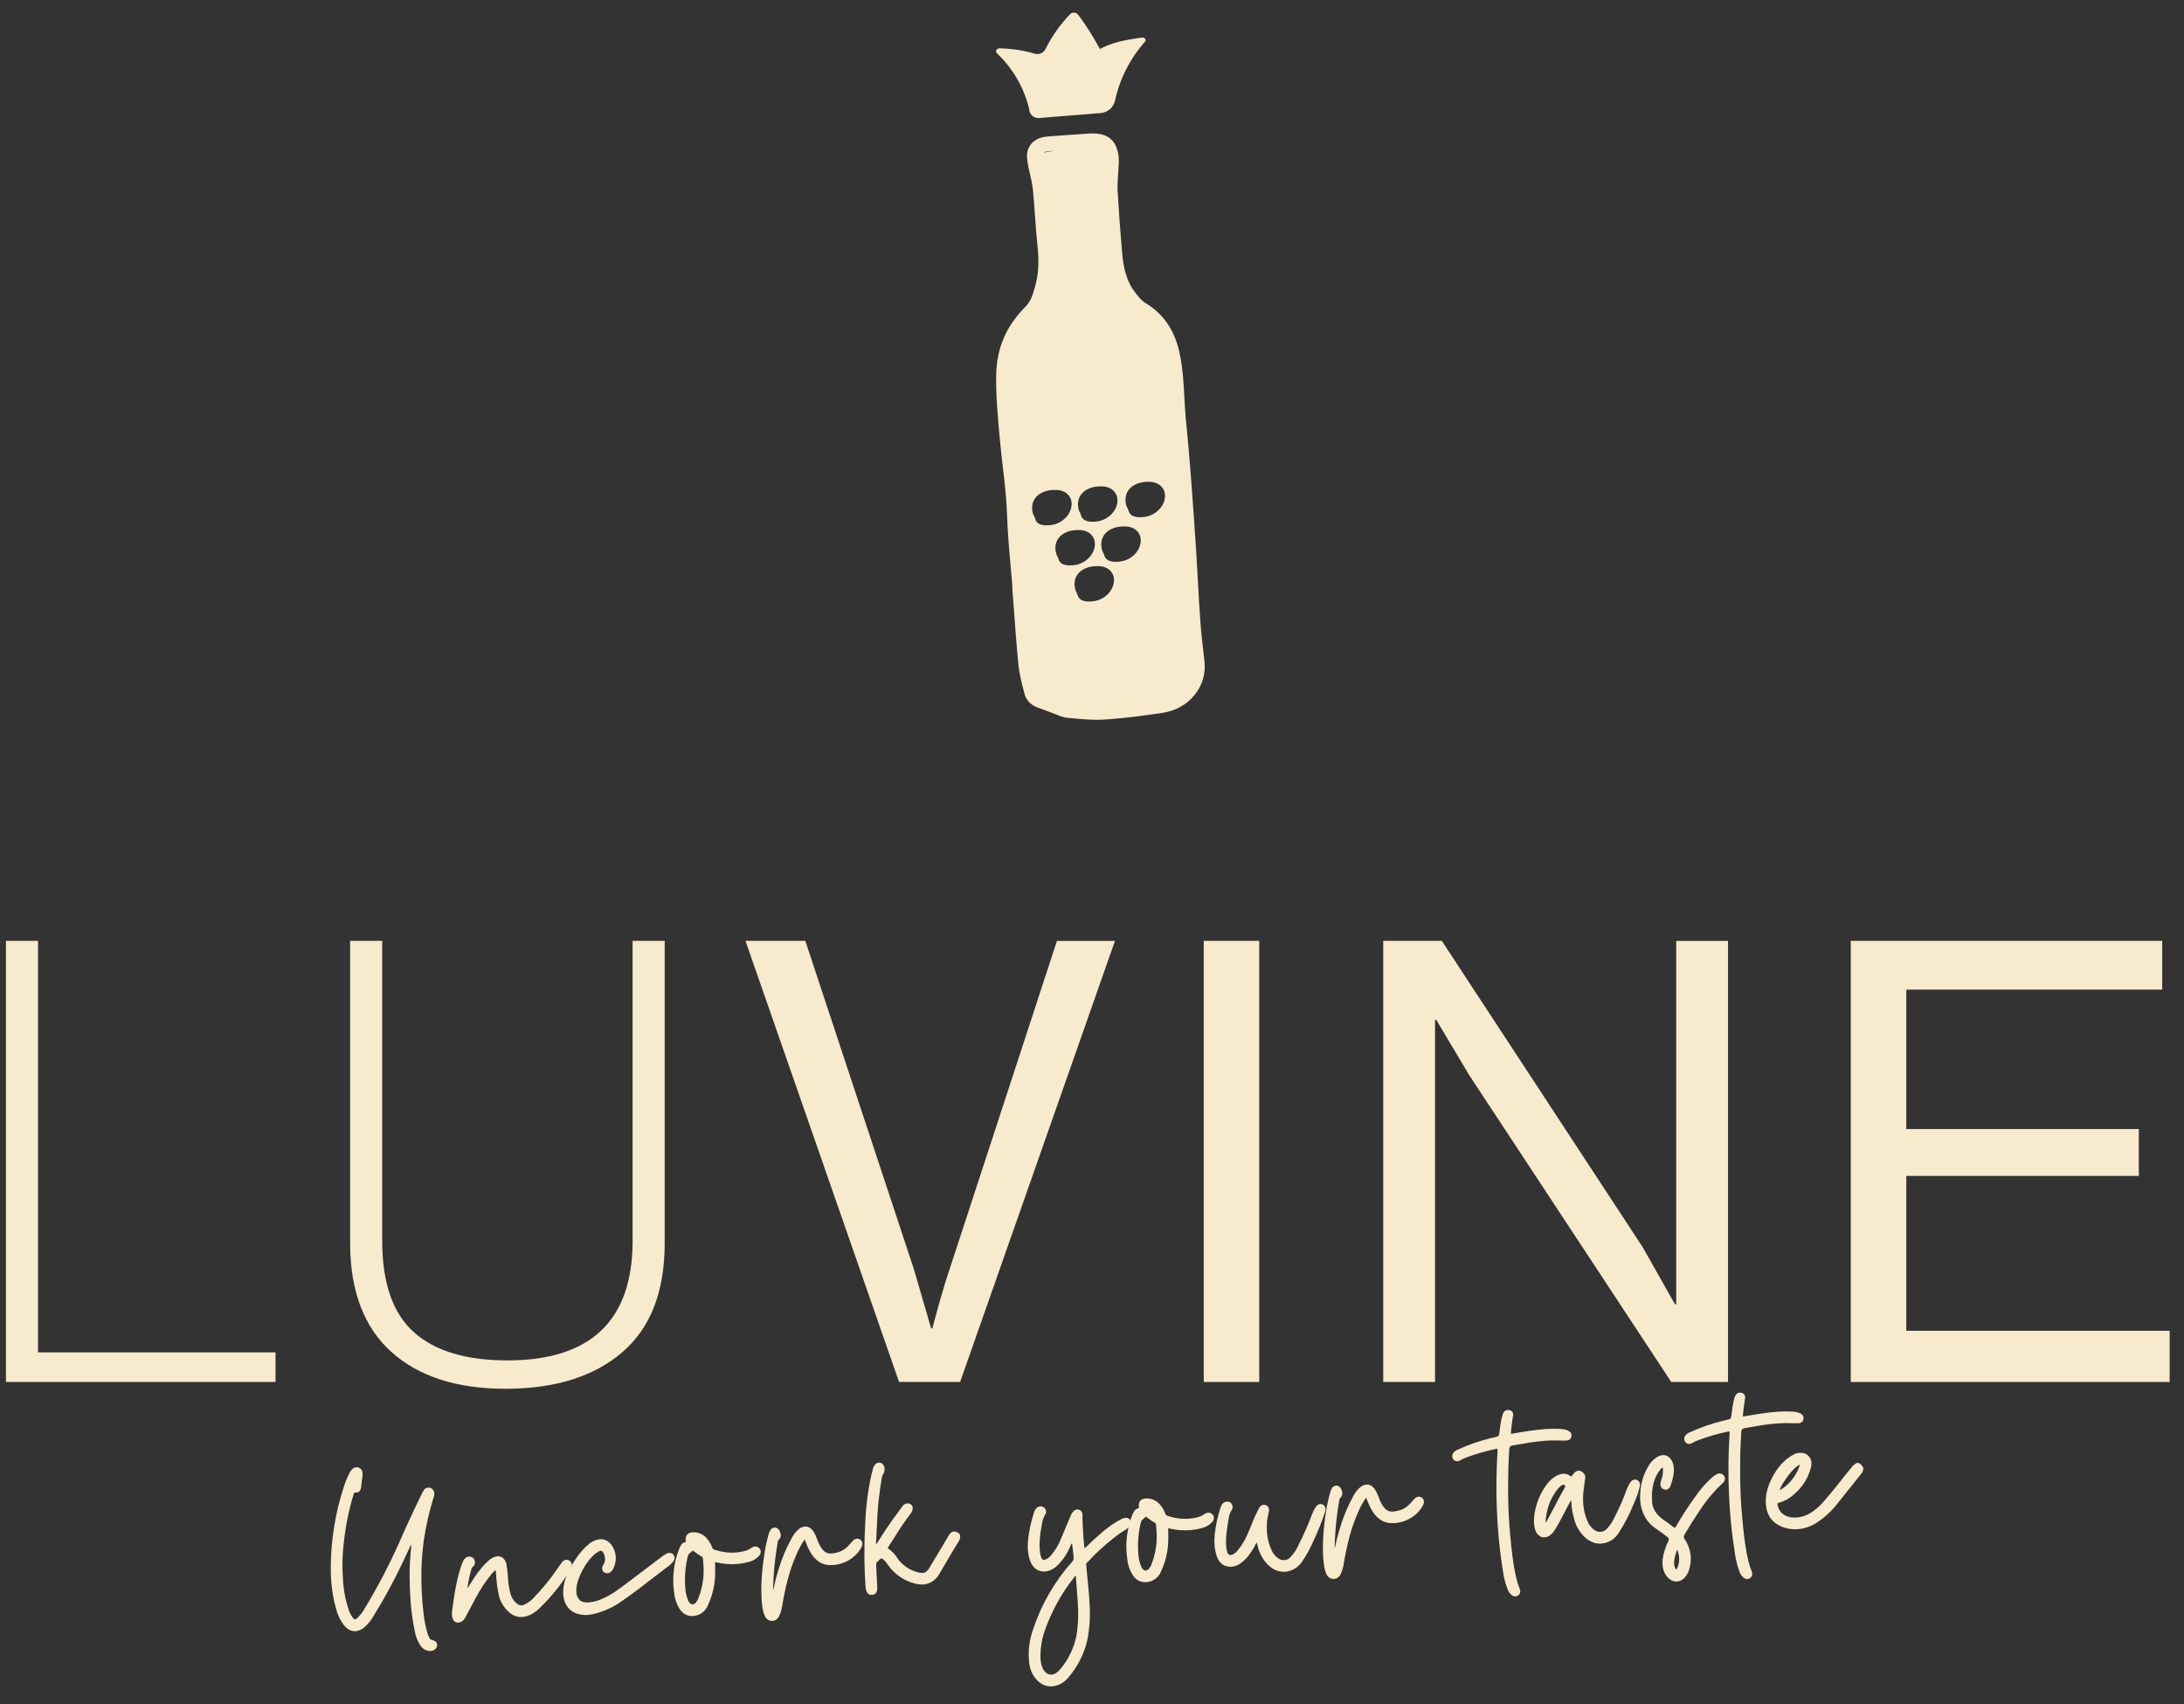
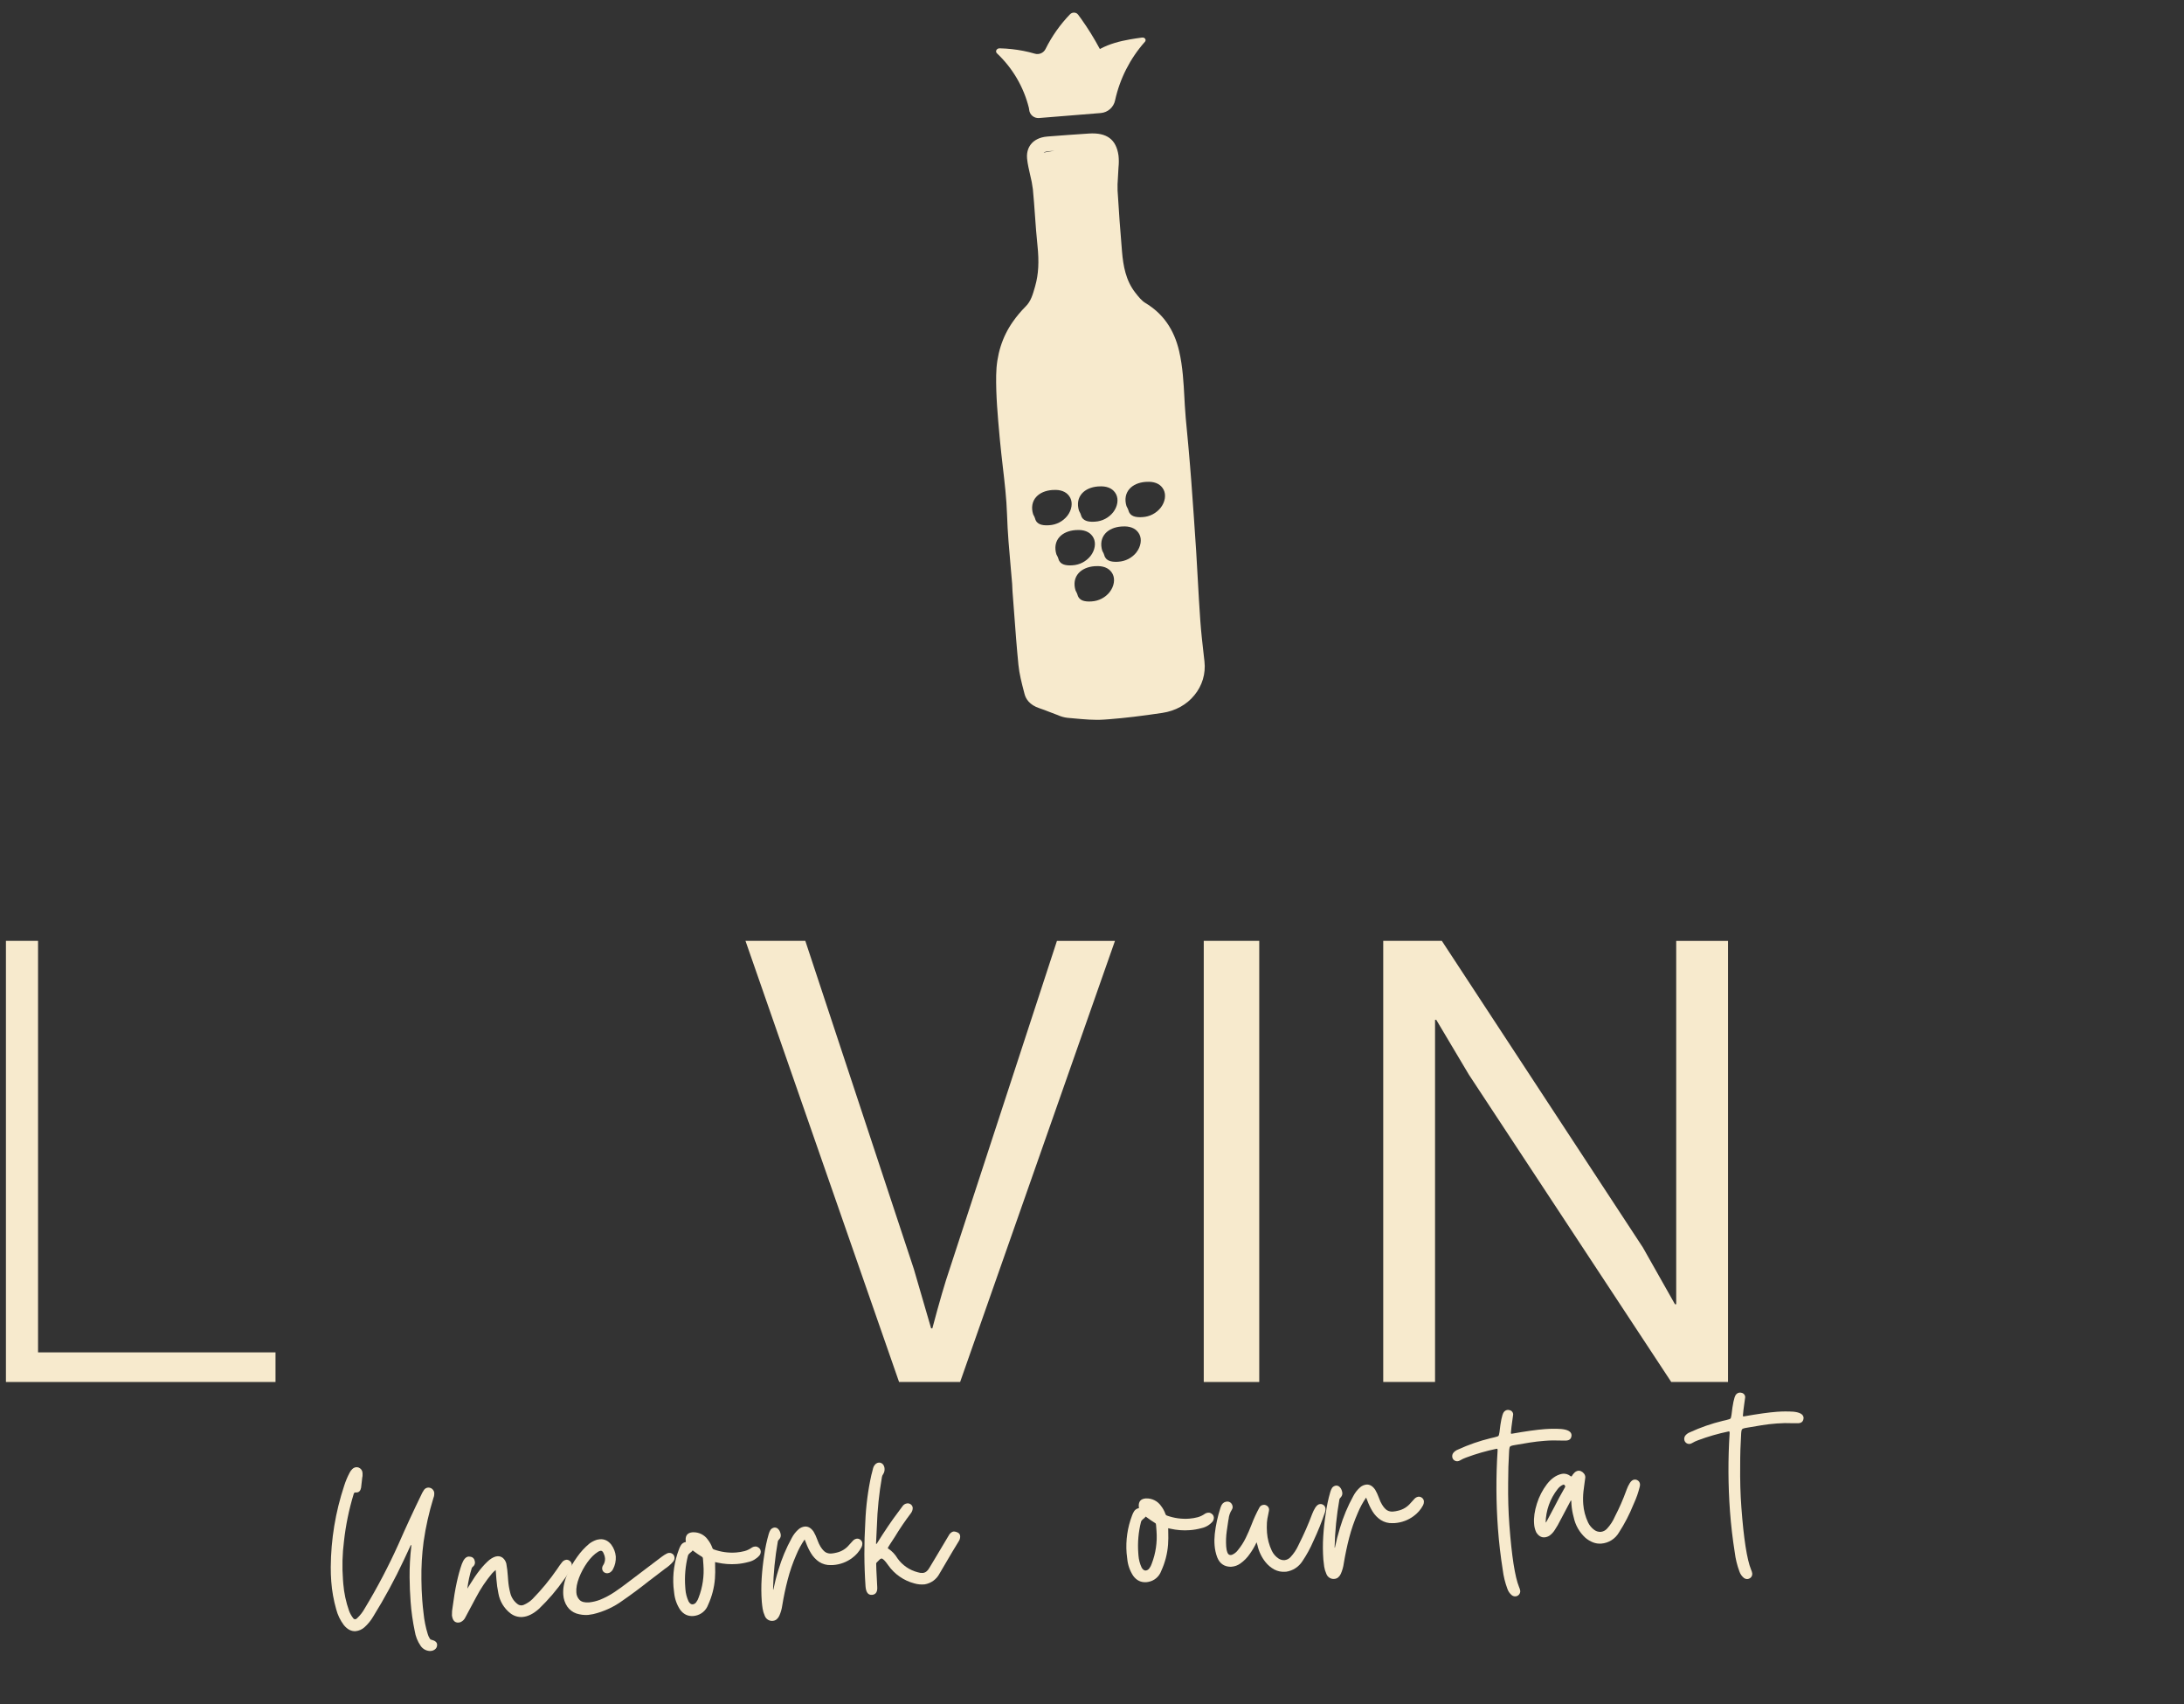
<svg xmlns="http://www.w3.org/2000/svg" fill="none" viewBox="0 0 232 181" height="181" width="232">
  <rect x="0" y="0" width="232" height="181" fill="#333333" stroke="none" />
  <path fill="#F7EACD" d="M45.746 175.328H45.6C45.413 175.31 45.232 175.251 45.071 175.153C44.91 175.056 44.773 174.923 44.671 174.765C44.354 174.302 44.145 173.773 44.057 173.219C43.842 172.192 43.695 171.151 43.618 170.104C43.554 169.25 43.518 168.389 43.51 167.523C43.5 166.418 43.56 165.313 43.69 164.216L43.68 164.083C43.675 164.078 43.668 164.074 43.661 164.072H43.643L42.899 165.671C41.935 167.725 40.854 169.722 39.659 171.65C39.406 172.085 39.087 172.478 38.713 172.815C38.453 173.045 38.128 173.188 37.783 173.224C37.324 173.258 36.904 173.043 36.523 172.577C36.146 172.076 35.871 171.506 35.713 170.9C35.439 169.936 35.263 168.947 35.189 167.948C35.151 167.441 35.133 166.931 35.136 166.418C35.155 163.486 35.635 160.575 36.557 157.791C36.71 157.306 36.907 156.836 37.146 156.387C37.217 156.242 37.314 156.111 37.432 156.001C37.544 155.894 37.689 155.827 37.844 155.812C37.932 155.807 38.02 155.821 38.102 155.853C38.216 155.896 38.315 155.972 38.387 156.07C38.459 156.168 38.501 156.285 38.508 156.406L38.513 156.479C38.527 156.655 38.511 156.833 38.467 157.004V157.03C38.459 157.136 38.447 157.241 38.431 157.348C38.414 157.561 38.389 157.773 38.358 157.985C38.299 158.306 38.146 158.476 37.897 158.494H37.751C37.727 158.493 37.703 158.498 37.68 158.507C37.657 158.516 37.637 158.53 37.62 158.547C37.596 158.583 37.578 158.624 37.568 158.666C37.072 160.297 36.728 161.971 36.54 163.666C36.367 165.023 36.331 166.394 36.433 167.759L36.466 168.193C36.546 169.173 36.753 170.138 37.08 171.064C37.185 171.346 37.332 171.609 37.516 171.846C37.54 171.882 37.572 171.911 37.609 171.931C37.647 171.952 37.688 171.963 37.731 171.963C37.799 171.954 37.863 171.922 37.911 171.873C38.248 171.561 38.533 171.196 38.754 170.793C40.086 168.591 41.284 166.309 42.34 163.961C43.129 162.161 43.952 160.382 44.81 158.624C44.822 158.593 44.836 158.563 44.852 158.534C44.909 158.423 44.974 158.316 45.046 158.215C45.095 158.148 45.158 158.092 45.231 158.051C45.303 158.01 45.384 157.986 45.467 157.978C45.545 157.973 45.625 157.983 45.7 158.008C45.818 158.044 45.922 158.115 45.999 158.211C46.075 158.307 46.121 158.425 46.129 158.548C46.141 158.733 46.111 158.917 46.039 159.088C45.572 160.604 45.224 162.154 44.999 163.724C44.823 165.051 44.745 166.389 44.765 167.728C44.77 168.465 44.8 169.201 44.855 169.934C44.89 170.402 44.937 170.868 44.995 171.333C45.068 172.081 45.217 172.819 45.44 173.537C45.484 173.696 45.553 173.848 45.643 173.987C45.661 174.028 45.69 174.064 45.726 174.092C45.762 174.119 45.804 174.136 45.849 174.142C46.222 174.236 46.416 174.403 46.433 174.644L46.422 174.804C46.397 174.948 46.317 175.078 46.198 175.164C46.068 175.264 45.91 175.321 45.746 175.328Z" />
  <path fill="#F7EACD" d="M48.709 172.311C48.315 172.341 48.079 172.089 48.009 171.56C47.999 171.249 48.025 170.937 48.086 170.631C48.326 168.758 48.651 167.246 49.059 166.097C49.248 165.59 49.488 165.325 49.779 165.303L49.938 165.315C50.052 165.322 50.161 165.366 50.248 165.441C50.335 165.516 50.395 165.617 50.418 165.729L50.456 165.897C50.461 165.991 50.443 166.085 50.402 166.171C50.362 166.257 50.301 166.331 50.225 166.387C50.177 166.425 50.139 166.474 50.114 166.53C49.893 167.239 49.735 167.967 49.644 168.704L49.948 168.219C50.64 167.079 51.318 166.227 51.981 165.661C52.295 165.421 52.577 165.29 52.828 165.269C53.04 165.249 53.253 165.314 53.418 165.449C53.599 165.607 53.727 165.816 53.785 166.049C53.864 166.479 53.916 166.914 53.944 167.35L53.978 167.808C54.011 168.262 54.085 168.713 54.2 169.154C54.312 169.638 54.593 170.065 54.994 170.359C55.116 170.449 55.265 170.494 55.417 170.486C55.491 170.479 55.563 170.461 55.632 170.433C55.971 170.289 56.282 170.085 56.547 169.83C57.519 168.84 58.403 167.768 59.189 166.626C59.347 166.379 59.517 166.144 59.694 165.92C59.748 165.844 59.817 165.78 59.898 165.732C59.978 165.684 60.067 165.653 60.16 165.642C60.274 165.635 60.388 165.667 60.482 165.732C60.556 165.776 60.618 165.837 60.664 165.909C60.709 165.982 60.737 166.065 60.744 166.15C60.75 166.277 60.727 166.404 60.675 166.519C60.472 166.94 60.226 167.337 59.94 167.706C59.152 168.839 58.254 169.892 57.257 170.847C56.657 171.387 56.068 171.678 55.488 171.72C55.031 171.749 54.579 171.61 54.218 171.329C53.545 170.806 53.09 170.052 52.943 169.212C52.841 168.72 52.771 168.222 52.733 167.721L52.659 166.731C52.515 166.84 52.382 166.964 52.262 167.1C51.614 167.878 51.049 168.723 50.578 169.62C50.193 170.322 49.816 171.027 49.447 171.735C49.347 171.965 49.167 172.151 48.94 172.259C48.866 172.288 48.788 172.305 48.709 172.311Z" />
  <path fill="#F7EACD" d="M62.474 171.502C62.055 171.53 61.635 171.479 61.234 171.351C60.837 171.215 60.495 170.955 60.256 170.61C60.009 170.239 59.864 169.81 59.835 169.366C59.787 168.72 59.91 168.038 60.204 167.32C60.491 166.618 60.862 165.953 61.309 165.34C61.679 164.812 62.117 164.336 62.612 163.924C62.859 163.738 63.137 163.598 63.433 163.51C63.528 163.486 63.624 163.471 63.721 163.464C64.196 163.428 64.599 163.617 64.93 164.03C65.205 164.399 65.372 164.837 65.413 165.295C65.44 165.767 65.336 166.237 65.113 166.654C65.051 166.779 64.958 166.886 64.843 166.966C64.751 167.027 64.645 167.064 64.535 167.074C64.458 167.079 64.381 167.068 64.308 167.043C64.235 167.017 64.168 166.976 64.112 166.924C64.027 166.834 63.975 166.717 63.965 166.594C63.959 166.461 63.996 166.33 64.071 166.221C64.217 166.006 64.287 165.749 64.271 165.489C64.257 165.32 64.212 165.154 64.137 165.001C64.056 164.78 63.947 164.674 63.81 164.685C63.704 164.701 63.602 164.742 63.515 164.804C63.128 165.044 62.754 165.415 62.394 165.915C62.034 166.418 61.738 166.965 61.514 167.542C61.287 168.127 61.19 168.649 61.224 169.107C61.235 169.412 61.361 169.701 61.575 169.917C61.785 170.119 62.121 170.204 62.58 170.17C62.968 170.128 63.349 170.038 63.715 169.9C64.255 169.682 64.772 169.41 65.257 169.086C65.743 168.762 66.216 168.421 66.677 168.062L70.311 165.312C70.475 165.187 70.65 165.077 70.834 164.982C70.908 164.944 70.989 164.921 71.072 164.914C71.163 164.907 71.254 164.922 71.337 164.958C71.42 164.995 71.493 165.051 71.549 165.122C71.609 165.205 71.646 165.303 71.655 165.405C71.663 165.558 71.614 165.709 71.518 165.829C71.257 166.132 70.954 166.396 70.618 166.613C70.565 166.658 70.508 166.703 70.446 166.748C69.917 167.143 69.391 167.543 68.87 167.948C67.983 168.654 67.073 169.329 66.14 169.975C65.205 170.658 64.142 171.147 63.015 171.415C62.84 171.45 62.659 171.479 62.474 171.502Z" />
  <path fill="#F7EACD" d="M73.645 171.615C73.073 171.658 72.606 171.434 72.245 170.942C71.895 170.409 71.679 169.799 71.615 169.165C71.582 168.949 71.558 168.731 71.542 168.515C71.441 167.165 71.638 165.81 72.121 164.546C72.177 164.377 72.255 164.216 72.352 164.067C72.459 163.913 72.62 163.806 72.802 163.765C72.811 163.765 72.82 163.764 72.828 163.76C72.836 163.756 72.843 163.751 72.849 163.744C72.856 163.731 72.859 163.716 72.857 163.701L72.834 163.556C72.812 163.04 73.059 162.762 73.575 162.723H73.611C73.918 162.711 74.224 162.777 74.499 162.913C74.775 163.05 75.012 163.253 75.189 163.505C75.394 163.765 75.556 164.057 75.667 164.369C75.677 164.411 75.699 164.45 75.729 164.482C75.759 164.513 75.797 164.536 75.839 164.549C76.593 164.821 77.396 164.931 78.196 164.871C78.504 164.848 78.809 164.797 79.107 164.718C79.368 164.643 79.613 164.526 79.835 164.372C79.846 164.361 79.857 164.352 79.87 164.345C79.97 164.283 80.084 164.246 80.202 164.236C80.272 164.231 80.342 164.238 80.41 164.257C80.66 164.359 80.795 164.523 80.812 164.749C80.819 164.906 80.771 165.06 80.674 165.185C80.367 165.537 79.955 165.781 79.498 165.88C79.094 165.991 78.681 166.062 78.263 166.094C77.575 166.145 76.883 166.094 76.209 165.943L75.962 165.889L75.966 166.278C75.984 166.728 75.978 167.179 75.947 167.628C75.873 168.598 75.627 169.546 75.22 170.43C75.112 170.728 74.927 170.993 74.684 171.196C74.441 171.4 74.149 171.536 73.836 171.591L73.645 171.615ZM73.589 170.379C73.664 170.368 73.735 170.342 73.799 170.301C73.864 170.261 73.918 170.207 73.96 170.144C74.073 169.996 74.159 169.83 74.215 169.652C74.641 168.549 74.814 167.365 74.722 166.186L74.673 165.522C74.67 165.483 74.661 165.444 74.646 165.408C74.629 165.37 74.598 165.341 74.561 165.324C74.255 165.136 73.955 164.932 73.661 164.71L73.647 164.699L73.615 164.671C73.606 164.662 73.595 164.656 73.583 164.655L73.548 164.681C73.495 164.761 73.426 164.828 73.345 164.879C73.292 164.924 73.24 164.969 73.192 165.019C73.138 165.074 73.099 165.142 73.078 165.216C72.805 166.298 72.708 167.418 72.791 168.531L72.809 168.772C72.842 169.222 72.957 169.663 73.149 170.072C73.274 170.289 73.42 170.392 73.589 170.379Z" />
  <path fill="#F7EACD" d="M82.087 172.128L82.002 172.135C81.831 172.133 81.665 172.077 81.527 171.976C81.389 171.875 81.285 171.734 81.231 171.571C81.126 171.339 81.052 171.093 81.013 170.84C80.973 170.588 80.944 170.337 80.922 170.087C80.862 169.265 80.858 168.439 80.91 167.616C80.962 166.798 81.052 165.983 81.18 165.17C81.284 164.398 81.446 163.634 81.665 162.886C81.708 162.736 81.771 162.592 81.853 162.459C81.903 162.393 81.966 162.338 82.038 162.297C82.111 162.256 82.19 162.23 82.272 162.221C82.474 162.206 82.644 162.307 82.781 162.524C82.871 162.676 82.926 162.846 82.94 163.022C82.955 163.202 82.874 163.382 82.7 163.55C82.684 163.561 82.672 163.577 82.667 163.595C82.659 163.62 82.648 163.643 82.635 163.666C82.636 163.672 82.636 163.678 82.634 163.685C82.633 163.691 82.63 163.697 82.626 163.702C82.33 165.376 82.16 167.071 82.118 168.771L82.146 168.83C82.294 168.106 82.474 167.404 82.686 166.724C83.036 165.542 83.514 164.402 84.109 163.324C84.293 162.97 84.542 162.655 84.842 162.394C85.025 162.239 85.251 162.142 85.489 162.115C85.849 162.088 86.163 162.271 86.43 162.664C86.58 162.922 86.705 163.193 86.806 163.474C86.826 163.53 86.846 163.58 86.866 163.628C86.942 163.84 87.039 164.044 87.155 164.238C87.339 164.531 87.519 164.733 87.695 164.842C87.891 164.955 88.118 165.002 88.343 164.976C88.517 164.961 88.69 164.93 88.86 164.886C89.384 164.77 89.854 164.483 90.196 164.069L90.588 163.639C90.702 163.506 90.86 163.421 91.033 163.399C91.153 163.393 91.271 163.427 91.369 163.496C91.436 163.539 91.492 163.597 91.533 163.665C91.574 163.734 91.599 163.811 91.606 163.891C91.611 164.027 91.584 164.162 91.525 164.286C91.285 164.749 90.94 165.149 90.518 165.456C89.934 165.892 89.236 166.151 88.508 166.201L88.253 166.208C87.819 166.224 87.391 166.107 87.025 165.874C86.671 165.635 86.374 165.321 86.154 164.955C85.941 164.606 85.763 164.236 85.622 163.852C85.572 163.726 85.522 163.604 85.473 163.487C85.121 163.999 84.824 164.547 84.586 165.121C84.214 165.971 83.91 166.85 83.677 167.748C83.443 168.644 83.251 169.552 83.101 170.47C83.049 170.856 82.942 171.232 82.784 171.588C82.721 171.731 82.626 171.859 82.508 171.961C82.39 172.062 82.242 172.121 82.087 172.128Z" />
  <path fill="#F7EACD" d="M92.667 169.368H92.618C92.216 169.398 91.99 169.095 91.942 168.459C91.788 166.185 91.78 163.904 91.919 161.629C91.986 159.944 92.202 158.268 92.566 156.622L92.605 156.485C92.648 156.305 92.695 156.118 92.745 155.928C92.794 155.739 92.9 155.57 93.049 155.443C93.138 155.375 93.244 155.333 93.355 155.323C93.445 155.318 93.535 155.335 93.617 155.374C93.698 155.412 93.769 155.471 93.821 155.544C93.906 155.666 93.955 155.81 93.963 155.959C93.982 156.162 93.934 156.367 93.824 156.54C93.756 156.629 93.709 156.732 93.688 156.842C93.382 158.575 93.202 160.327 93.148 162.085L93.058 163.94L93.12 163.959C93.982 162.579 94.733 161.469 95.375 160.629L95.86 159.973C95.915 159.884 95.99 159.809 96.079 159.754C96.168 159.699 96.268 159.665 96.372 159.655C96.443 159.648 96.515 159.655 96.583 159.676C96.651 159.697 96.715 159.731 96.77 159.776C96.825 159.821 96.871 159.878 96.903 159.941C96.935 160.005 96.953 160.075 96.956 160.146C96.954 160.345 96.887 160.537 96.766 160.694C96.145 161.513 95.567 162.363 95.035 163.242L94.534 164.009C94.382 164.248 94.306 164.378 94.308 164.403C94.31 164.429 94.332 164.45 94.374 164.471C94.768 164.734 95.097 165.084 95.337 165.492C95.858 166.226 96.624 166.751 97.497 166.972C97.663 167.027 97.838 167.051 98.013 167.043C98.295 167.022 98.53 166.847 98.716 166.517L99.436 165.32L100.862 162.928C101.01 162.748 101.165 162.65 101.326 162.638C101.46 162.645 101.59 162.678 101.71 162.737C101.793 162.769 101.866 162.825 101.917 162.898C101.968 162.972 101.995 163.059 101.996 163.148C102.003 163.338 101.949 163.525 101.841 163.682C101.616 164.03 100.936 165.174 99.8 167.116C99.644 167.416 99.419 167.675 99.145 167.872C98.871 168.07 98.555 168.201 98.222 168.255C97.855 168.291 97.485 168.257 97.132 168.154C96.006 167.858 95.02 167.174 94.35 166.222C94.014 165.737 93.774 165.5 93.63 165.51C93.544 165.529 93.468 165.578 93.415 165.648C93.336 165.738 93.245 165.828 93.138 165.924C93.103 165.953 93.081 165.994 93.074 166.039C93.063 166.121 93.101 166.949 93.186 168.522C93.222 169.033 93.049 169.315 92.667 169.368Z" />
-   <path fill="#F7EACD" d="M111.805 179.085C111.112 179.136 110.52 178.868 110.031 178.281C109.642 177.812 109.401 177.238 109.336 176.633L109.294 176.235C109.222 175.164 109.37 174.09 109.728 173.078C110.603 170.407 112.02 167.947 113.891 165.851C113.952 165.792 113.998 165.719 114.026 165.639C114.054 165.559 114.062 165.474 114.051 165.39L114.014 165.052L114.002 164.895C113.992 164.733 113.973 164.572 113.942 164.413C113.92 164.107 113.886 163.943 113.845 163.922C113.813 163.922 113.762 164.017 113.696 164.201C113.433 164.871 113.045 165.485 112.554 166.012C112.263 166.37 111.88 166.643 111.447 166.8C111.299 166.85 111.146 166.88 110.991 166.89C110.673 166.919 110.354 166.835 110.091 166.654C109.571 166.312 109.271 165.625 109.191 164.593C109.162 164.212 109.171 163.829 109.215 163.449C109.331 162.483 109.542 161.531 109.845 160.607C109.897 160.381 110.035 160.183 110.229 160.055C110.318 160.01 110.415 159.982 110.514 159.974C110.591 159.966 110.668 159.976 110.74 160.002C110.813 160.028 110.878 160.07 110.933 160.125C111.044 160.224 111.114 160.362 111.126 160.511C111.135 160.631 111.101 160.751 111.029 160.847C110.852 161.127 110.739 161.442 110.698 161.771L110.663 161.955C110.465 162.991 110.391 163.856 110.443 164.549L110.482 164.899C110.561 165.419 110.701 165.672 110.903 165.657C110.956 165.652 111.008 165.64 111.058 165.621C111.312 165.509 111.533 165.333 111.7 165.111C112.114 164.616 112.446 164.057 112.683 163.457L113.664 161.125C113.868 160.598 114.118 160.324 114.417 160.302C114.488 160.297 114.56 160.307 114.628 160.331C114.696 160.354 114.759 160.391 114.812 160.439C114.866 160.487 114.909 160.545 114.94 160.61C114.97 160.675 114.988 160.746 114.991 160.818C114.98 161.443 115.013 162.267 115.09 163.29C115.147 163.958 115.189 164.34 115.211 164.436L115.325 164.33C115.877 163.787 116.434 163.275 116.997 162.795C117.64 162.222 118.35 161.729 119.111 161.325C119.25 161.249 119.403 161.2 119.561 161.181C119.664 161.172 119.768 161.192 119.86 161.24C119.952 161.288 120.028 161.361 120.079 161.451C120.123 161.523 120.15 161.604 120.158 161.688C120.179 161.971 119.871 162.298 119.234 162.67L118.964 162.835C117.697 163.764 116.522 164.813 115.454 165.966C115.419 165.994 115.397 166.035 115.39 166.08C115.385 166.14 115.385 166.2 115.39 166.26C115.561 168.029 115.658 169.049 115.679 169.32L115.739 170.277C115.839 171.63 115.749 172.991 115.469 174.319C115.119 175.735 114.438 177.049 113.482 178.151C113.147 178.569 112.688 178.871 112.172 179.014C112.052 179.049 111.929 179.073 111.805 179.085ZM111.715 177.84C112.037 177.816 112.367 177.593 112.705 177.171C113.526 176.172 114.089 174.986 114.344 173.717C114.536 172.601 114.58 171.35 114.476 169.964L114.283 167.39L114.184 167.361C114.165 167.41 114.14 167.457 114.111 167.5C112.742 169.227 111.675 171.172 110.954 173.254C110.634 174.207 110.491 175.21 110.531 176.215C110.558 176.583 110.655 176.943 110.817 177.275C111.066 177.676 111.365 177.864 111.712 177.84H111.715Z" />
  <path fill="#F7EACD" d="M121.776 168.022C121.203 168.064 120.737 167.84 120.377 167.348C120.026 166.815 119.81 166.206 119.747 165.572C119.716 165.355 119.69 165.138 119.674 164.92C119.573 163.571 119.771 162.216 120.253 160.951C120.31 160.782 120.388 160.622 120.485 160.472C120.592 160.319 120.752 160.211 120.935 160.171C120.944 160.171 120.953 160.17 120.961 160.166C120.969 160.162 120.976 160.156 120.981 160.149C120.988 160.136 120.991 160.121 120.989 160.106L120.967 159.962C120.944 159.446 121.191 159.168 121.707 159.129H121.743C122.051 159.117 122.356 159.183 122.632 159.319C122.908 159.456 123.145 159.659 123.322 159.911C123.527 160.171 123.688 160.462 123.799 160.774C123.81 160.816 123.831 160.855 123.862 160.886C123.892 160.918 123.929 160.941 123.971 160.954C124.725 161.226 125.529 161.336 126.329 161.277C126.637 161.253 126.942 161.201 127.241 161.123C127.501 161.048 127.746 160.931 127.968 160.777C127.978 160.766 127.99 160.758 128.003 160.751C128.103 160.688 128.217 160.651 128.335 160.641C128.405 160.637 128.475 160.643 128.543 160.661C128.794 160.764 128.928 160.931 128.945 161.154C128.952 161.311 128.903 161.465 128.807 161.589C128.5 161.942 128.088 162.186 127.631 162.285C127.227 162.396 126.813 162.467 126.395 162.498C125.707 162.551 125.015 162.5 124.342 162.348L124.094 162.294L124.099 162.683C124.117 163.133 124.11 163.584 124.079 164.033C124.006 165.003 123.76 165.951 123.352 166.835C123.245 167.133 123.06 167.397 122.817 167.601C122.574 167.805 122.282 167.941 121.969 167.996L121.776 168.022ZM121.72 166.785C121.795 166.774 121.866 166.747 121.93 166.707C121.994 166.667 122.049 166.614 122.092 166.551C122.204 166.402 122.29 166.236 122.346 166.058C122.771 164.955 122.944 163.771 122.853 162.593L122.803 161.928C122.801 161.889 122.792 161.85 122.777 161.813C122.758 161.776 122.726 161.746 122.687 161.73C122.377 161.54 122.077 161.335 121.787 161.115L121.774 161.105L121.741 161.076C121.733 161.068 121.721 161.062 121.709 161.061L121.675 161.088C121.621 161.167 121.552 161.234 121.471 161.285C121.418 161.33 121.366 161.375 121.318 161.425C121.265 161.48 121.226 161.547 121.205 161.621C120.931 162.703 120.834 163.823 120.917 164.936L120.935 165.179C120.968 165.629 121.084 166.069 121.275 166.477C121.405 166.696 121.551 166.798 121.72 166.785Z" />
  <path fill="#F7EACD" d="M136.62 166.913H136.548C136.141 166.951 135.732 166.87 135.37 166.68C135.008 166.482 134.688 166.214 134.43 165.892C134.012 165.371 133.721 164.76 133.579 164.107L133.482 163.787C133.285 164.216 133.047 164.625 132.771 165.007C132.498 165.412 132.154 165.763 131.755 166.043C131.484 166.237 131.165 166.354 130.832 166.38L130.724 166.388C130.033 166.374 129.558 166.037 129.298 165.376C129.147 164.969 129.054 164.542 129.022 164.108C128.991 163.707 128.998 163.304 129.041 162.903C129.148 161.968 129.348 161.045 129.637 160.149C129.674 160.03 129.723 159.914 129.782 159.804C129.842 159.695 129.932 159.606 130.041 159.547C130.131 159.502 130.228 159.474 130.328 159.464C130.404 159.457 130.481 159.466 130.554 159.49C130.626 159.514 130.693 159.553 130.751 159.604C130.861 159.714 130.928 159.859 130.94 160.014C130.947 160.129 130.915 160.242 130.85 160.337C130.658 160.635 130.541 160.974 130.51 161.327C130.498 161.368 130.489 161.409 130.483 161.451C130.448 161.631 130.391 162.014 130.314 162.6C130.238 163.138 130.218 163.683 130.253 164.226C130.264 164.456 130.311 164.682 130.394 164.897C130.468 165.07 130.585 165.15 130.746 165.138C130.787 165.135 130.827 165.128 130.867 165.117C131.124 165.01 131.346 164.834 131.509 164.608C131.83 164.217 132.104 163.79 132.326 163.336C132.551 162.879 132.758 162.404 132.948 161.911C133.187 161.279 133.47 160.665 133.796 160.073C133.84 159.997 133.903 159.933 133.978 159.887C134.053 159.841 134.138 159.815 134.226 159.811L134.298 159.804C134.43 159.816 134.554 159.87 134.65 159.96C134.745 160.049 134.802 160.171 134.81 160.3L134.796 160.448C134.767 160.605 134.738 160.756 134.706 160.904C134.644 161.159 134.603 161.418 134.582 161.679C134.56 162.039 134.563 162.4 134.589 162.759C134.64 163.424 134.812 164.075 135.097 164.678C135.256 165.016 135.505 165.305 135.817 165.511C136.003 165.635 136.224 165.696 136.447 165.683C136.683 165.659 136.903 165.552 137.069 165.382C137.42 165.009 137.708 164.581 137.922 164.115C137.934 164.075 137.951 164.037 137.974 164.002C138.505 162.957 138.977 161.882 139.387 160.784C139.474 160.551 139.584 160.327 139.715 160.116C139.873 159.868 140.046 159.739 140.232 159.725C140.32 159.718 140.408 159.733 140.489 159.767C140.578 159.805 140.654 159.868 140.71 159.947C140.765 160.027 140.798 160.12 140.804 160.217C140.809 160.339 140.793 160.46 140.757 160.577C140.404 161.628 139.99 162.657 139.517 163.659C139.196 164.409 138.804 165.126 138.347 165.8C138.155 166.098 137.901 166.351 137.604 166.543C137.306 166.735 136.971 166.861 136.62 166.913Z" />
  <path fill="#F7EACD" d="M141.741 167.674L141.657 167.68C141.486 167.678 141.32 167.623 141.182 167.522C141.043 167.421 140.94 167.279 140.886 167.116C140.78 166.884 140.707 166.638 140.667 166.386C140.628 166.133 140.598 165.882 140.577 165.632C140.516 164.81 140.511 163.984 140.563 163.16C140.615 162.342 140.705 161.527 140.833 160.715C140.936 159.942 141.098 159.178 141.318 158.431C141.361 158.28 141.424 158.136 141.506 158.003C141.556 157.937 141.619 157.882 141.691 157.841C141.764 157.8 141.843 157.775 141.926 157.765C142.126 157.75 142.296 157.855 142.434 158.067C142.524 158.22 142.578 158.39 142.593 158.566C142.607 158.746 142.527 158.926 142.353 159.095C142.337 159.105 142.325 159.121 142.32 159.14C142.312 159.164 142.301 159.187 142.288 159.209C142.289 159.215 142.289 159.222 142.287 159.228C142.286 159.235 142.283 159.241 142.279 159.246C141.982 160.921 141.812 162.615 141.771 164.316L141.799 164.374C141.947 163.654 142.127 162.952 142.339 162.268C142.69 161.087 143.167 159.947 143.762 158.868C143.946 158.515 144.195 158.199 144.495 157.938C144.679 157.784 144.904 157.686 145.143 157.658C145.503 157.631 145.817 157.815 146.084 158.209C146.233 158.467 146.359 158.738 146.46 159.019C146.48 159.075 146.5 159.125 146.52 159.173C146.595 159.386 146.692 159.59 146.809 159.782C146.989 160.078 147.169 160.278 147.349 160.387C147.545 160.5 147.772 160.547 147.997 160.521C148.171 160.505 148.344 160.475 148.514 160.431C149.037 160.316 149.508 160.028 149.849 159.614L150.242 159.184C150.355 159.051 150.514 158.966 150.687 158.944C150.806 158.938 150.925 158.971 151.023 159.04C151.09 159.083 151.146 159.141 151.187 159.21C151.228 159.278 151.252 159.355 151.259 159.435C151.265 159.572 151.238 159.708 151.179 159.832C150.939 160.295 150.593 160.695 150.171 161.002C149.587 161.438 148.889 161.697 148.162 161.747L147.907 161.754C147.473 161.77 147.045 161.654 146.678 161.42C146.322 161.184 146.022 160.872 145.8 160.506C145.587 160.157 145.408 159.787 145.267 159.403C145.217 159.277 145.167 159.155 145.119 159.037C144.767 159.55 144.47 160.097 144.232 160.672C143.86 161.521 143.555 162.4 143.322 163.298C143.09 164.198 142.898 165.106 142.747 166.021C142.695 166.407 142.588 166.783 142.43 167.139C142.366 167.282 142.272 167.409 142.154 167.512C142.038 167.609 141.893 167.666 141.741 167.674Z" />
  <path fill="#F7EACD" d="M160.985 169.53C160.847 169.536 160.71 169.495 160.599 169.412C160.377 169.231 160.212 168.99 160.122 168.718C159.881 168.071 159.716 167.398 159.632 166.713C159.402 165.264 159.232 163.806 159.123 162.339C158.92 159.573 158.908 156.796 159.086 154.029L159.078 153.92C159.078 153.871 159.044 153.849 158.988 153.853C157.883 154.081 156.797 154.394 155.74 154.789C155.515 154.869 155.299 154.97 155.095 155.092C155.013 155.143 154.92 155.173 154.825 155.182C154.745 155.186 154.666 155.173 154.592 155.143C154.519 155.112 154.453 155.066 154.399 155.008C154.321 154.919 154.274 154.808 154.267 154.69C154.256 154.554 154.292 154.418 154.371 154.306C154.503 154.139 154.679 154.012 154.879 153.939C155.994 153.426 157.156 153.021 158.349 152.732C158.598 152.681 158.845 152.619 159.088 152.544C159.12 152.532 159.15 152.512 159.173 152.487C159.197 152.462 159.215 152.432 159.225 152.399C159.251 152.297 159.271 152.194 159.286 152.091C159.411 150.955 159.558 150.255 159.725 149.991C159.77 149.919 159.831 149.858 159.904 149.812C159.976 149.767 160.058 149.738 160.143 149.729C160.209 149.725 160.275 149.732 160.339 149.752C160.451 149.769 160.553 149.825 160.627 149.911C160.7 149.998 160.74 150.107 160.739 150.221C160.71 150.491 160.676 150.739 160.636 150.969C160.576 151.363 160.529 151.767 160.496 152.183C160.496 152.239 160.523 152.265 160.564 152.263C162.058 151.997 163.244 151.831 164.123 151.766C164.701 151.723 165.282 151.72 165.86 151.757C166.555 151.827 166.915 152.04 166.94 152.394C166.935 152.758 166.755 152.954 166.4 152.981C166.198 152.987 165.994 152.987 165.792 152.981C165.225 152.956 164.658 152.965 164.093 153.011C163.553 153.05 163.017 153.113 162.484 153.198C161.952 153.283 161.418 153.373 160.882 153.468C160.754 153.486 160.628 153.516 160.505 153.558C160.47 153.571 160.438 153.593 160.413 153.621C160.387 153.65 160.369 153.684 160.36 153.721C160.331 153.848 160.314 153.977 160.309 154.107C160.24 155.222 160.206 156.339 160.207 157.458C160.188 159.055 160.231 160.551 160.336 161.945C160.584 165.257 160.926 167.452 161.362 168.529C161.421 168.658 161.464 168.793 161.49 168.933C161.497 169.005 161.489 169.078 161.467 169.147C161.445 169.216 161.41 169.281 161.364 169.336C161.317 169.392 161.26 169.437 161.195 169.471C161.131 169.504 161.06 169.524 160.988 169.53H160.985Z" />
  <path fill="#F7EACD" d="M170.1 163.926C169.802 163.949 169.501 163.905 169.222 163.796C168.933 163.681 168.664 163.521 168.426 163.321C167.783 162.739 167.342 161.967 167.166 161.118C167.045 160.678 166.966 160.228 166.932 159.773L166.914 159.373C166.911 159.37 166.907 159.368 166.903 159.366C166.898 159.365 166.894 159.364 166.889 159.364H166.854L165.864 161.237L165.774 161.402C165.591 161.78 165.383 162.144 165.15 162.494C165.005 162.723 164.818 162.922 164.599 163.082C164.442 163.183 164.263 163.245 164.078 163.262C163.724 163.288 163.426 163.108 163.187 162.722C163.055 162.437 162.979 162.129 162.962 161.815C162.913 161.171 163.013 160.458 163.263 159.677C163.494 158.934 163.853 158.236 164.324 157.617C164.783 157.024 165.299 156.661 165.872 156.529L166.029 156.505C166.3 156.484 166.569 156.563 166.786 156.727C166.819 156.763 166.864 156.786 166.913 156.792C166.953 156.792 166.986 156.753 167.014 156.687C167.066 156.603 167.126 156.525 167.194 156.455C167.312 156.305 167.484 156.208 167.673 156.185C167.766 156.179 167.859 156.197 167.943 156.237C168.068 156.292 168.177 156.378 168.26 156.487C168.342 156.59 168.392 156.716 168.402 156.847L168.397 156.944C168.368 157.198 168.334 157.448 168.295 157.694C168.256 157.94 168.226 158.173 168.205 158.393C168.158 158.838 168.151 159.286 168.183 159.732C168.234 160.405 168.407 161.063 168.693 161.675C168.845 161.994 169.075 162.269 169.361 162.477C169.559 162.621 169.8 162.692 170.045 162.68C170.296 162.654 170.529 162.537 170.701 162.351C171.062 161.961 171.353 161.512 171.561 161.023C172.014 160.15 172.409 159.248 172.745 158.323C172.758 158.276 172.774 158.23 172.796 158.186C172.883 157.944 172.997 157.711 173.133 157.492C173.278 157.263 173.447 157.14 173.64 157.126C173.725 157.121 173.809 157.136 173.887 157.169C173.98 157.206 174.061 157.27 174.119 157.352C174.177 157.434 174.21 157.531 174.213 157.631C174.218 157.743 174.201 157.856 174.165 157.962C174.027 158.515 173.839 159.054 173.604 159.572C173.583 159.622 173.564 159.669 173.542 159.711C173.528 159.734 173.518 159.759 173.511 159.786C173.094 160.823 172.578 161.817 171.971 162.756C171.777 163.087 171.505 163.367 171.179 163.57C170.854 163.774 170.483 163.896 170.1 163.926ZM164.186 161.705L164.297 161.563C164.56 161.083 164.819 160.598 165.075 160.107C165.442 159.374 165.83 158.656 166.239 157.953C166.257 157.924 166.267 157.89 166.268 157.855C166.265 157.816 166.25 157.779 166.224 157.749C166.217 157.736 166.207 157.724 166.196 157.714C166.185 157.698 166.169 157.685 166.152 157.676C166.134 157.666 166.115 157.661 166.095 157.661C166.063 157.664 166.033 157.674 166.005 157.691C165.792 157.793 165.607 157.944 165.465 158.133C164.661 159.152 164.212 160.407 164.189 161.705H164.186Z" />
-   <path fill="#F7EACD" d="M178.149 167.956C177.825 167.98 177.52 167.86 177.234 167.596C177.043 167.407 176.89 167.183 176.784 166.936C176.684 166.697 176.623 166.443 176.604 166.185C176.591 165.998 176.593 165.811 176.611 165.625C176.71 164.927 176.923 164.25 177.241 163.62C177.266 163.566 177.278 163.507 177.277 163.448C177.272 163.408 177.258 163.37 177.237 163.336C177.215 163.302 177.187 163.273 177.153 163.251C176.811 162.971 176.455 162.709 176.085 162.467C175.49 162.081 175.045 161.629 174.75 161.109C174.453 160.575 174.278 159.982 174.238 159.372C174.217 159.11 174.217 158.845 174.238 158.582C174.278 157.587 174.564 156.617 175.072 155.761C175.322 155.293 175.703 154.91 176.169 154.657C176.305 154.585 176.455 154.541 176.609 154.528C176.996 154.499 177.318 154.686 177.574 155.088C177.705 155.33 177.783 155.598 177.803 155.872C177.819 156.096 177.812 156.321 177.781 156.543C177.718 156.959 177.61 157.366 177.458 157.759L177.439 157.833C177.328 158.067 177.174 158.193 176.981 158.206L176.834 158.193C176.553 158.11 176.403 157.939 176.384 157.68L176.378 157.608C176.392 157.452 176.425 157.298 176.477 157.15C176.613 156.794 176.671 156.413 176.649 156.032L176.643 155.948C176.64 155.916 176.625 155.886 176.601 155.865H176.576C176.555 155.866 176.534 155.874 176.517 155.888C176.503 155.9 176.492 155.915 176.485 155.933L176.462 155.96C176.109 156.357 175.849 156.829 175.702 157.34C175.511 157.929 175.441 158.623 175.494 159.422L175.501 159.532C175.553 160.232 175.943 160.847 176.671 161.376C177.046 161.624 177.411 161.889 177.763 162.171C177.8 162.208 177.85 162.23 177.902 162.233C177.943 162.233 177.983 162.189 178.026 162.113C178.675 160.992 179.381 159.905 180.141 158.857C180.645 158.131 181.231 157.466 181.889 156.877C182.037 156.747 182.2 156.637 182.375 156.548C182.454 156.512 182.539 156.489 182.626 156.481C182.721 156.474 182.817 156.49 182.904 156.528C182.992 156.566 183.069 156.625 183.128 156.699C183.189 156.783 183.225 156.881 183.235 156.983C183.237 157.072 183.22 157.16 183.187 157.242C183.153 157.323 183.103 157.398 183.039 157.459C182.934 157.564 182.831 157.665 182.734 157.761C182.637 157.858 182.522 157.959 182.416 158.065C181.65 158.868 180.966 159.745 180.374 160.685C179.865 161.443 179.38 162.217 178.92 163.006C178.88 163.069 178.86 163.142 178.862 163.216C178.869 163.293 178.896 163.366 178.94 163.429C179.316 163.977 179.543 164.614 179.6 165.276C179.634 165.801 179.561 166.327 179.388 166.824C179.291 167.1 179.135 167.352 178.932 167.562C178.725 167.782 178.448 167.921 178.149 167.956ZM178.059 166.649C178.07 166.649 178.08 166.646 178.09 166.641C178.1 166.636 178.109 166.629 178.116 166.621C178.13 166.606 178.142 166.588 178.15 166.569C178.153 166.566 178.155 166.562 178.157 166.557C178.159 166.553 178.16 166.548 178.159 166.544C178.323 166.185 178.394 165.792 178.366 165.399C178.343 165.112 178.276 164.83 178.169 164.563C178 164.966 177.888 165.392 177.839 165.827V166.097C177.852 166.255 177.896 166.408 177.97 166.547C177.975 166.552 177.979 166.557 177.982 166.564C177.984 166.57 177.985 166.577 177.985 166.583C177.995 166.599 178.004 166.614 178.013 166.63C178.018 166.638 178.026 166.644 178.035 166.647C178.044 166.651 178.054 166.651 178.063 166.649H178.059Z" />
  <path fill="#F7EACD" d="M185.633 167.69C185.495 167.696 185.358 167.654 185.247 167.571C185.025 167.39 184.86 167.15 184.77 166.878C184.529 166.231 184.364 165.558 184.28 164.873C184.05 163.424 183.88 161.966 183.771 160.5C183.569 157.733 183.556 154.956 183.733 152.187L183.725 152.079C183.725 152.031 183.692 152.009 183.635 152.013C182.53 152.24 181.445 152.553 180.388 152.949C180.163 153.028 179.947 153.13 179.742 153.252C179.66 153.303 179.568 153.334 179.472 153.342C179.403 153.347 179.334 153.337 179.268 153.315C179.203 153.293 179.142 153.258 179.091 153.212C179.039 153.167 178.996 153.111 178.966 153.049C178.935 152.987 178.917 152.92 178.913 152.851C178.902 152.714 178.939 152.578 179.018 152.465C179.151 152.299 179.326 152.173 179.525 152.1C180.641 151.586 181.803 151.182 182.996 150.892C183.246 150.842 183.493 150.779 183.736 150.703C183.768 150.691 183.797 150.672 183.821 150.647C183.844 150.622 183.861 150.592 183.871 150.559C183.898 150.458 183.919 150.355 183.933 150.25C184.059 149.116 184.206 148.416 184.372 148.152C184.417 148.079 184.478 148.018 184.551 147.972C184.623 147.927 184.705 147.899 184.79 147.89C184.856 147.885 184.923 147.892 184.986 147.911C185.098 147.928 185.2 147.985 185.273 148.071C185.347 148.158 185.387 148.267 185.386 148.38C185.358 148.65 185.323 148.9 185.283 149.128C185.224 149.523 185.177 149.927 185.143 150.343C185.147 150.4 185.17 150.426 185.21 150.423C186.706 150.157 187.892 149.991 188.771 149.926C189.349 149.883 189.929 149.881 190.508 149.917C191.203 149.988 191.563 150.2 191.588 150.555C191.582 150.919 191.402 151.115 191.048 151.141C190.845 151.148 190.643 151.148 190.439 151.141C189.873 151.115 189.305 151.125 188.739 151.17C188.199 151.21 187.663 151.272 187.132 151.357C186.6 151.441 186.066 151.531 185.529 151.627C185.401 151.644 185.275 151.674 185.153 151.717C185.117 151.73 185.086 151.752 185.06 151.78C185.035 151.808 185.017 151.842 185.007 151.879C184.978 152.006 184.961 152.135 184.957 152.266C184.887 153.38 184.852 154.497 184.855 155.616C184.836 157.214 184.878 158.71 184.983 160.104C185.23 163.414 185.573 165.609 186.01 166.687C186.069 166.816 186.111 166.952 186.136 167.091C186.146 167.185 186.131 167.279 186.093 167.366C186.055 167.452 185.995 167.526 185.919 167.582C185.836 167.644 185.737 167.682 185.633 167.69Z" />
-   <path fill="#F7EACD" d="M190.98 162.396C190.513 162.429 190.044 162.377 189.595 162.244C188.352 161.859 187.682 161.025 187.586 159.744C187.51 158.728 187.796 157.67 188.442 156.568C189.004 155.62 189.674 154.934 190.453 154.511C190.653 154.386 190.881 154.31 191.116 154.291H191.275C191.439 154.277 191.603 154.304 191.755 154.369C191.906 154.434 192.038 154.535 192.141 154.663C192.307 154.84 192.405 155.069 192.42 155.31C192.432 155.47 192.419 155.631 192.383 155.787C192.102 156.94 191.454 157.97 190.537 158.721C190.083 159.139 189.534 159.439 188.936 159.594C188.846 159.609 188.809 159.669 188.816 159.774C188.953 160.526 189.416 160.978 190.205 161.131C190.431 161.154 190.66 161.161 190.888 161.151C191.685 161.091 192.474 160.692 193.254 159.954C193.707 159.523 194.585 158.477 195.888 156.816L196.8 155.69C197.035 155.47 197.209 155.356 197.322 155.347C197.426 155.34 197.544 155.399 197.675 155.527C197.842 155.694 197.93 155.832 197.937 155.946C197.932 156.108 197.886 156.266 197.801 156.405L195.191 159.663C194.581 160.461 193.84 161.149 192.998 161.698C192.395 162.096 191.701 162.336 190.98 162.396ZM189.09 158.246C190.114 157.628 190.82 156.725 191.21 155.536C190.934 155.653 190.633 155.901 190.305 156.279C189.986 156.642 189.698 157.031 189.443 157.442C189.197 157.842 189.075 158.098 189.076 158.211L189.09 158.246Z" />
  <path fill="#F7EACD" d="M0.63 146.763V99.916H4.041V143.618H29.267V146.763H0.63Z" />
-   <path fill="#F7EACD" d="M53.704 147.484C48.505 147.484 44.456 146.173 41.554 143.553C38.652 140.932 37.199 137.088 37.193 132.021V99.916H40.6V131.759C40.6 136.214 41.714 139.446 43.942 141.456C46.169 143.465 49.489 144.47 53.9 144.47C62.767 144.47 67.201 140.233 67.201 131.759V99.916H70.608V132.021C70.608 137.176 69.101 141.042 66.087 143.618C63.073 146.195 58.946 147.483 53.704 147.484Z" />
  <path fill="#F7EACD" d="M95.505 146.763L79.19 99.916H85.546L97.077 134.773L98.91 141.066H99.041C99.784 138.27 100.395 136.174 100.876 134.776L112.276 99.919H118.44L101.992 146.763H95.505Z" />
  <path fill="#F7EACD" d="M127.871 146.763V99.916H133.767V146.763H127.871Z" />
  <path fill="#F7EACD" d="M146.937 146.763V99.916H153.161L174.52 132.48L177.928 138.51H178.059V99.918H183.562V146.763H177.532L156.041 114.134L152.572 108.306H152.441V146.763H146.937Z" />
-   <path fill="#F7EACD" d="M196.6 146.763V99.916H229.687V105.093H202.5V119.901H227.201V124.879H202.5V141.325H230.477V146.763H196.6Z" />
  <path fill="#F7EACD" d="M127.948 70.257L127.874 69.604C127.734 68.385 127.591 67.124 127.503 65.887C127.403 64.484 127.323 63.079 127.246 61.674C127.187 60.628 127.129 59.583 127.066 58.538C126.907 56.072 126.731 53.606 126.55 51.141C126.468 50.031 126.37 48.921 126.275 47.811L126.222 47.217C126.182 46.746 126.132 46.275 126.09 45.804C126 44.896 125.91 43.958 125.859 43.04L125.818 42.284C125.728 40.646 125.645 38.954 125.253 37.271C124.713 34.969 123.543 33.302 121.665 32.171C121.292 31.947 120.965 31.551 120.607 31.091C119.577 29.778 119.316 28.211 119.187 26.705C119.001 24.51 118.842 22.333 118.717 20.234C118.701 19.795 118.713 19.356 118.751 18.919C118.768 18.676 118.783 18.432 118.792 18.189C118.796 18.048 118.806 17.906 118.816 17.765C118.86 17.351 118.86 16.934 118.816 16.521C118.574 14.803 117.575 14.06 115.673 14.181C114.201 14.277 112.731 14.382 111.263 14.499C110.37 14.569 109.865 14.928 109.598 15.219C109.332 15.509 109.031 16.021 109.102 16.832C109.134 17.143 109.183 17.452 109.249 17.758C109.305 18.028 109.368 18.302 109.429 18.574C109.558 19.074 109.655 19.582 109.719 20.094C109.809 21.016 109.877 21.961 109.942 22.874C110.016 23.916 110.093 24.993 110.206 26.056C110.392 27.804 110.318 29.135 109.967 30.369L109.939 30.472C109.706 31.291 109.505 32.002 108.949 32.549C108.453 33.045 108.002 33.583 107.599 34.157C106.453 35.784 105.854 37.695 105.82 39.838C105.786 42.013 105.989 44.203 106.18 46.323L106.222 46.773C106.312 47.703 106.416 48.631 106.524 49.563C106.718 51.223 106.919 52.941 106.974 54.634C107.034 56.541 107.205 58.467 107.372 60.328C107.422 60.89 107.473 61.452 107.519 62.014L107.555 62.795C107.615 63.538 107.672 64.281 107.724 65.025C107.86 66.854 107.999 68.745 108.185 70.605C108.281 71.57 108.525 72.508 108.761 73.415L108.837 73.707C108.965 74.201 109.345 74.864 110.426 75.216C110.771 75.328 111.108 75.46 111.444 75.592C111.668 75.682 111.894 75.765 112.115 75.847C112.194 75.877 112.273 75.909 112.353 75.937C112.682 76.089 113.032 76.188 113.392 76.23C113.646 76.251 113.902 76.275 114.159 76.299C115.164 76.389 116.204 76.491 117.253 76.421C117.458 76.407 117.664 76.392 117.874 76.376C119.505 76.248 121.264 76.038 123.476 75.707C124.862 75.5 126.072 74.83 126.885 73.817C127.292 73.325 127.596 72.757 127.779 72.145C127.962 71.533 128.019 70.891 127.948 70.257ZM118.252 54.396C118.02 54.69 117.728 54.931 117.396 55.104C117.064 55.276 116.699 55.377 116.325 55.398C116.257 55.404 116.186 55.407 116.116 55.408C115.644 55.414 114.997 55.348 114.831 54.705C114.792 54.578 114.738 54.455 114.67 54.34L114.616 54.231C114.398 53.524 114.514 52.873 114.942 52.396C115.318 51.977 115.919 51.716 116.634 51.66C116.756 51.65 116.882 51.646 117.013 51.648C117.752 51.662 118.287 51.955 118.562 52.494C118.838 53.033 118.72 53.788 118.252 54.396ZM110.88 16.224C110.959 16.134 111.136 16.08 111.376 16.061L112.051 16.009H112.03L111.183 16.14C111.073 16.157 110.965 16.192 110.865 16.24C110.869 16.235 110.875 16.229 110.88 16.224ZM111.455 55.777C111.387 55.783 111.317 55.785 111.245 55.786C110.773 55.793 110.126 55.727 109.96 55.084C109.921 54.956 109.868 54.833 109.8 54.718L109.746 54.61C109.528 53.903 109.644 53.251 110.072 52.775C110.447 52.355 111.048 52.094 111.764 52.039C111.89 52.028 112.016 52.024 112.143 52.027C112.882 52.041 113.417 52.333 113.693 52.873C113.968 53.413 113.851 54.169 113.383 54.775C113.151 55.068 112.859 55.31 112.527 55.483C112.195 55.655 111.83 55.756 111.456 55.777H111.455ZM113.927 60.033C113.858 60.039 113.788 60.041 113.717 60.042C113.244 60.049 112.597 59.983 112.432 59.34C112.394 59.212 112.34 59.089 112.271 58.974L112.217 58.866C112 58.159 112.116 57.507 112.543 57.031C112.919 56.612 113.52 56.351 114.235 56.295C114.361 56.284 114.488 56.281 114.614 56.283C115.353 56.297 115.889 56.589 116.164 57.129C116.439 57.669 116.322 58.425 115.854 59.031C115.622 59.325 115.33 59.566 114.998 59.739C114.666 59.911 114.301 60.012 113.927 60.033H113.927ZM117.887 62.866C117.654 63.159 117.363 63.401 117.03 63.573C116.698 63.746 116.333 63.847 115.96 63.868C115.891 63.874 115.821 63.876 115.75 63.877C115.277 63.884 114.63 63.817 114.465 63.175C114.426 63.047 114.372 62.924 114.305 62.809L114.251 62.701C114.033 61.994 114.149 61.342 114.576 60.866C114.952 60.447 115.553 60.185 116.268 60.129C116.391 60.12 116.517 60.115 116.647 60.118C117.386 60.132 117.922 60.424 118.196 60.964C118.471 61.504 118.35 62.26 117.882 62.866H117.887ZM120.729 58.65C120.496 58.944 120.204 59.185 119.872 59.358C119.539 59.531 119.174 59.631 118.8 59.653C118.731 59.658 118.661 59.662 118.59 59.663C118.118 59.668 117.471 59.602 117.305 58.96C117.266 58.832 117.213 58.709 117.145 58.594L117.09 58.485C116.872 57.778 116.988 57.127 117.416 56.65C117.792 56.231 118.393 55.97 119.108 55.914C119.23 55.904 119.356 55.901 119.488 55.902C120.226 55.916 120.762 56.209 121.037 56.748C121.311 57.288 121.191 58.044 120.724 58.65H120.729ZM123.3 53.913C123.068 54.206 122.776 54.447 122.444 54.62C122.112 54.793 121.747 54.893 121.373 54.914C121.305 54.92 121.235 54.923 121.163 54.924C120.691 54.93 120.044 54.864 119.879 54.222C119.84 54.094 119.786 53.971 119.718 53.856L119.664 53.747C119.446 53.04 119.562 52.389 119.99 51.912C120.365 51.493 120.966 51.231 121.682 51.176C121.808 51.166 121.934 51.162 122.061 51.165C122.8 51.178 123.335 51.471 123.611 52.011C123.886 52.551 123.772 53.306 123.3 53.913Z" />
  <path fill="#F7EACD" d="M121.689 4.222C121.665 4.06 121.483 3.952 121.298 3.991C120.876 4.048 120.454 4.109 120.033 4.184C118.953 4.372 117.865 4.658 116.91 5.168L116.837 5.207C116.537 4.648 116.219 4.096 115.885 3.554C115.57 3.045 115.227 2.533 114.878 2.039C114.788 1.915 114.608 1.669 114.518 1.546C114.489 1.506 114.453 1.471 114.413 1.443C114.301 1.366 114.166 1.331 114.031 1.343C113.896 1.355 113.77 1.414 113.673 1.509C112.618 2.6 111.738 3.847 111.063 5.206C110.961 5.41 110.789 5.572 110.579 5.662C110.368 5.752 110.133 5.764 109.914 5.697C109.518 5.579 109.113 5.483 108.704 5.402C107.885 5.243 107.054 5.153 106.219 5.132C105.885 5.106 105.679 5.449 105.904 5.664C107.566 7.229 108.743 9.239 109.295 11.454C109.309 11.513 109.319 11.573 109.323 11.634C109.332 11.762 109.367 11.887 109.425 12.002C109.483 12.116 109.563 12.218 109.66 12.302C109.758 12.385 109.871 12.449 109.993 12.489C110.115 12.529 110.243 12.544 110.371 12.534L116.941 12.003C117.305 11.971 117.649 11.822 117.921 11.579C118.193 11.336 118.38 11.011 118.453 10.653C118.96 8.347 120.049 6.209 121.616 4.443C121.644 4.415 121.666 4.38 121.678 4.341C121.691 4.303 121.695 4.262 121.689 4.222Z" />
</svg>